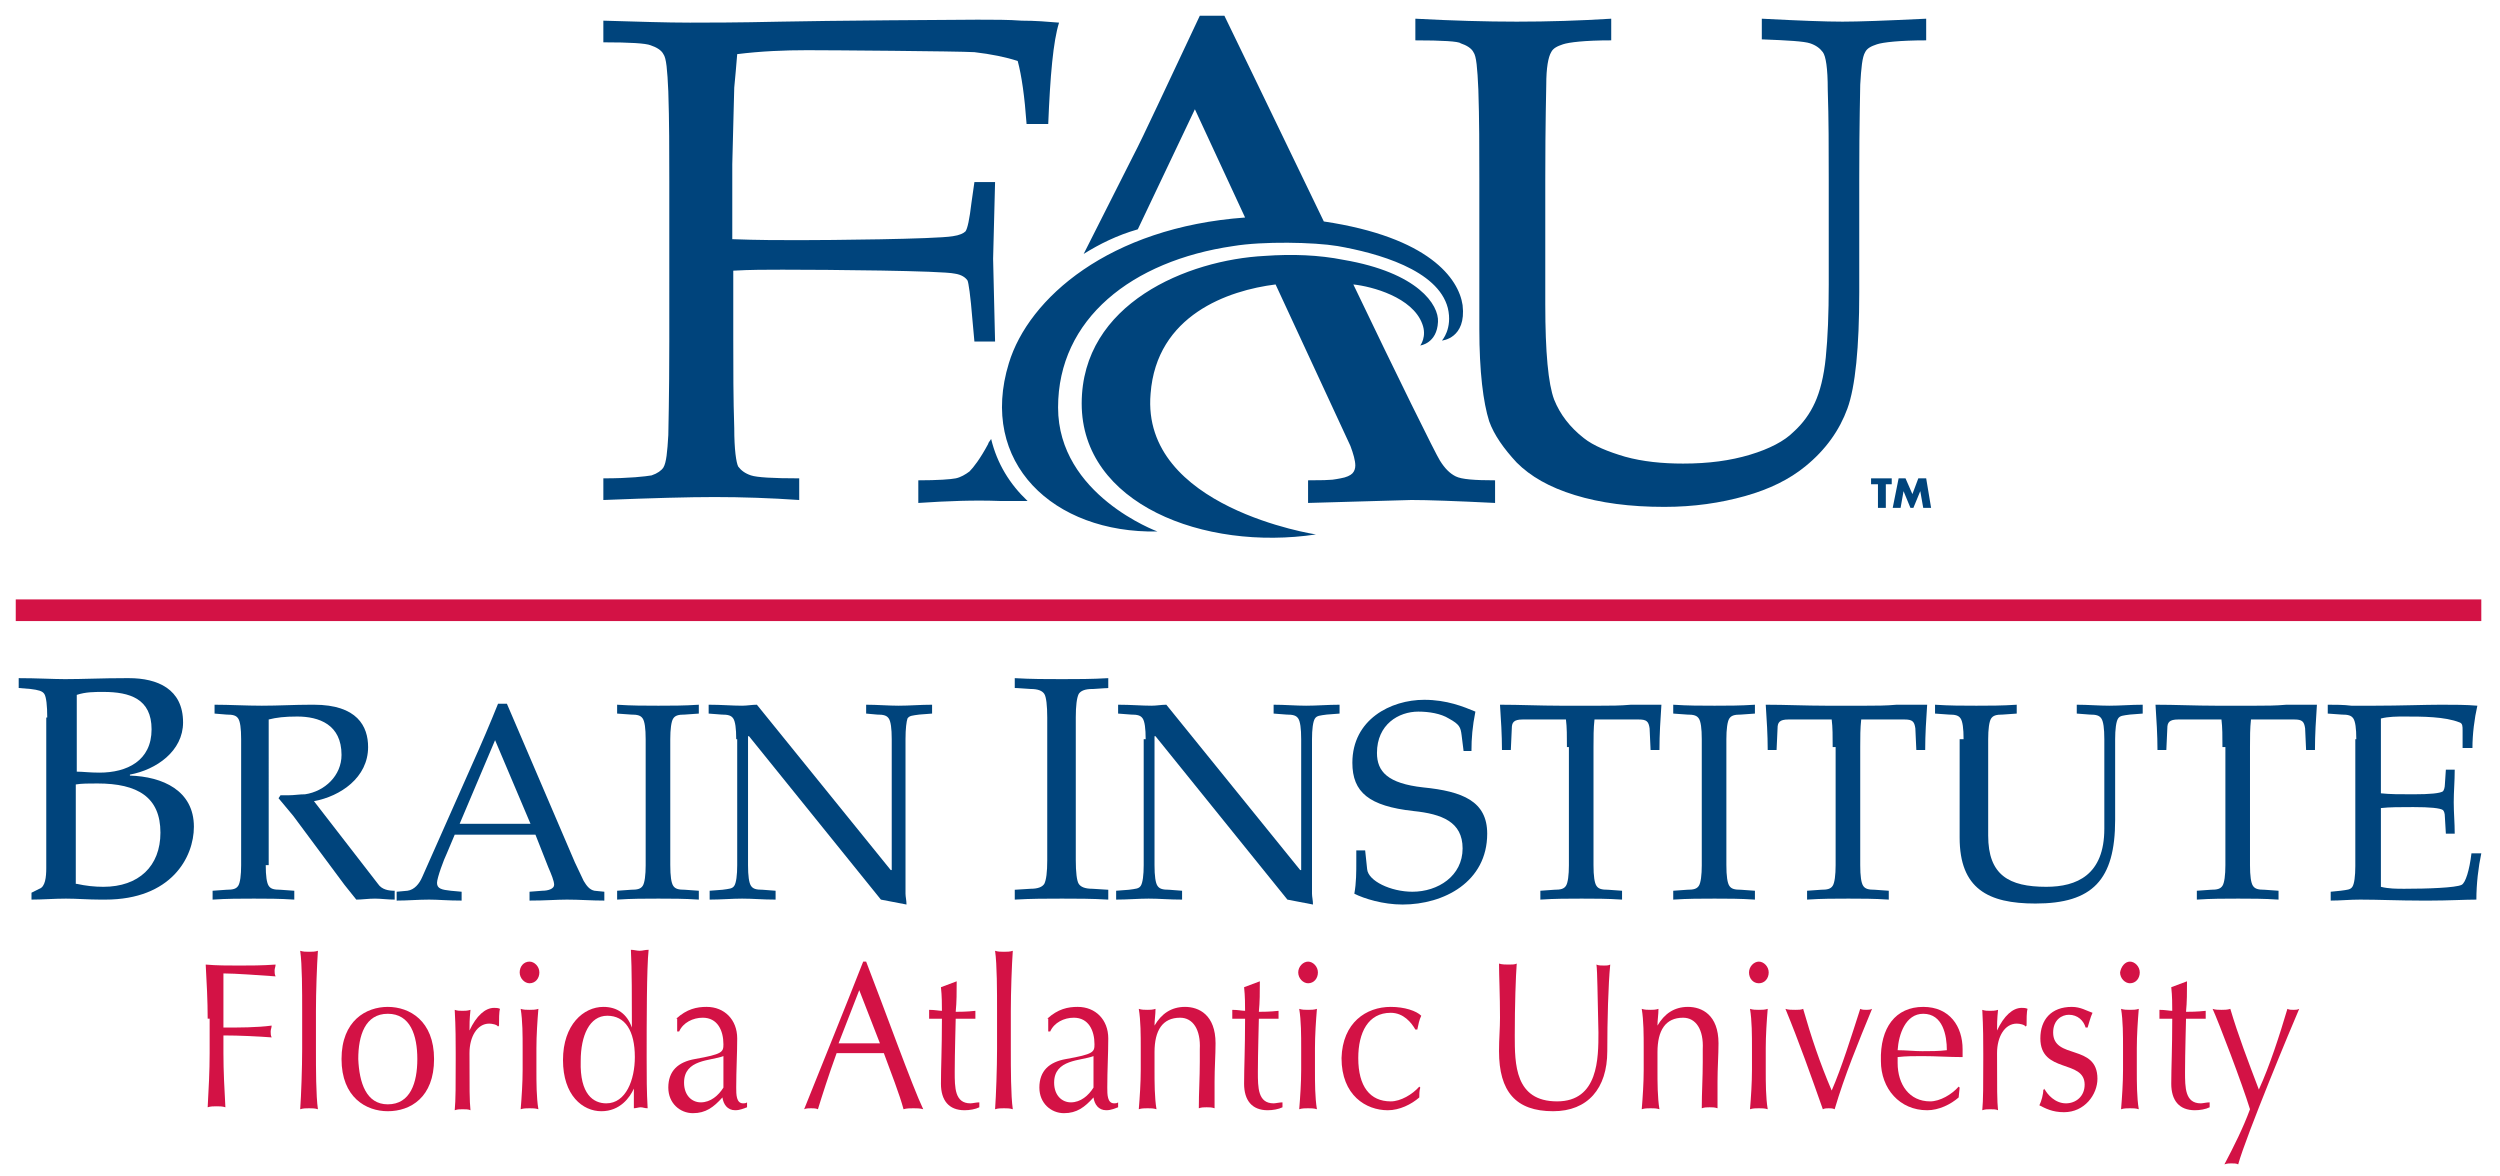
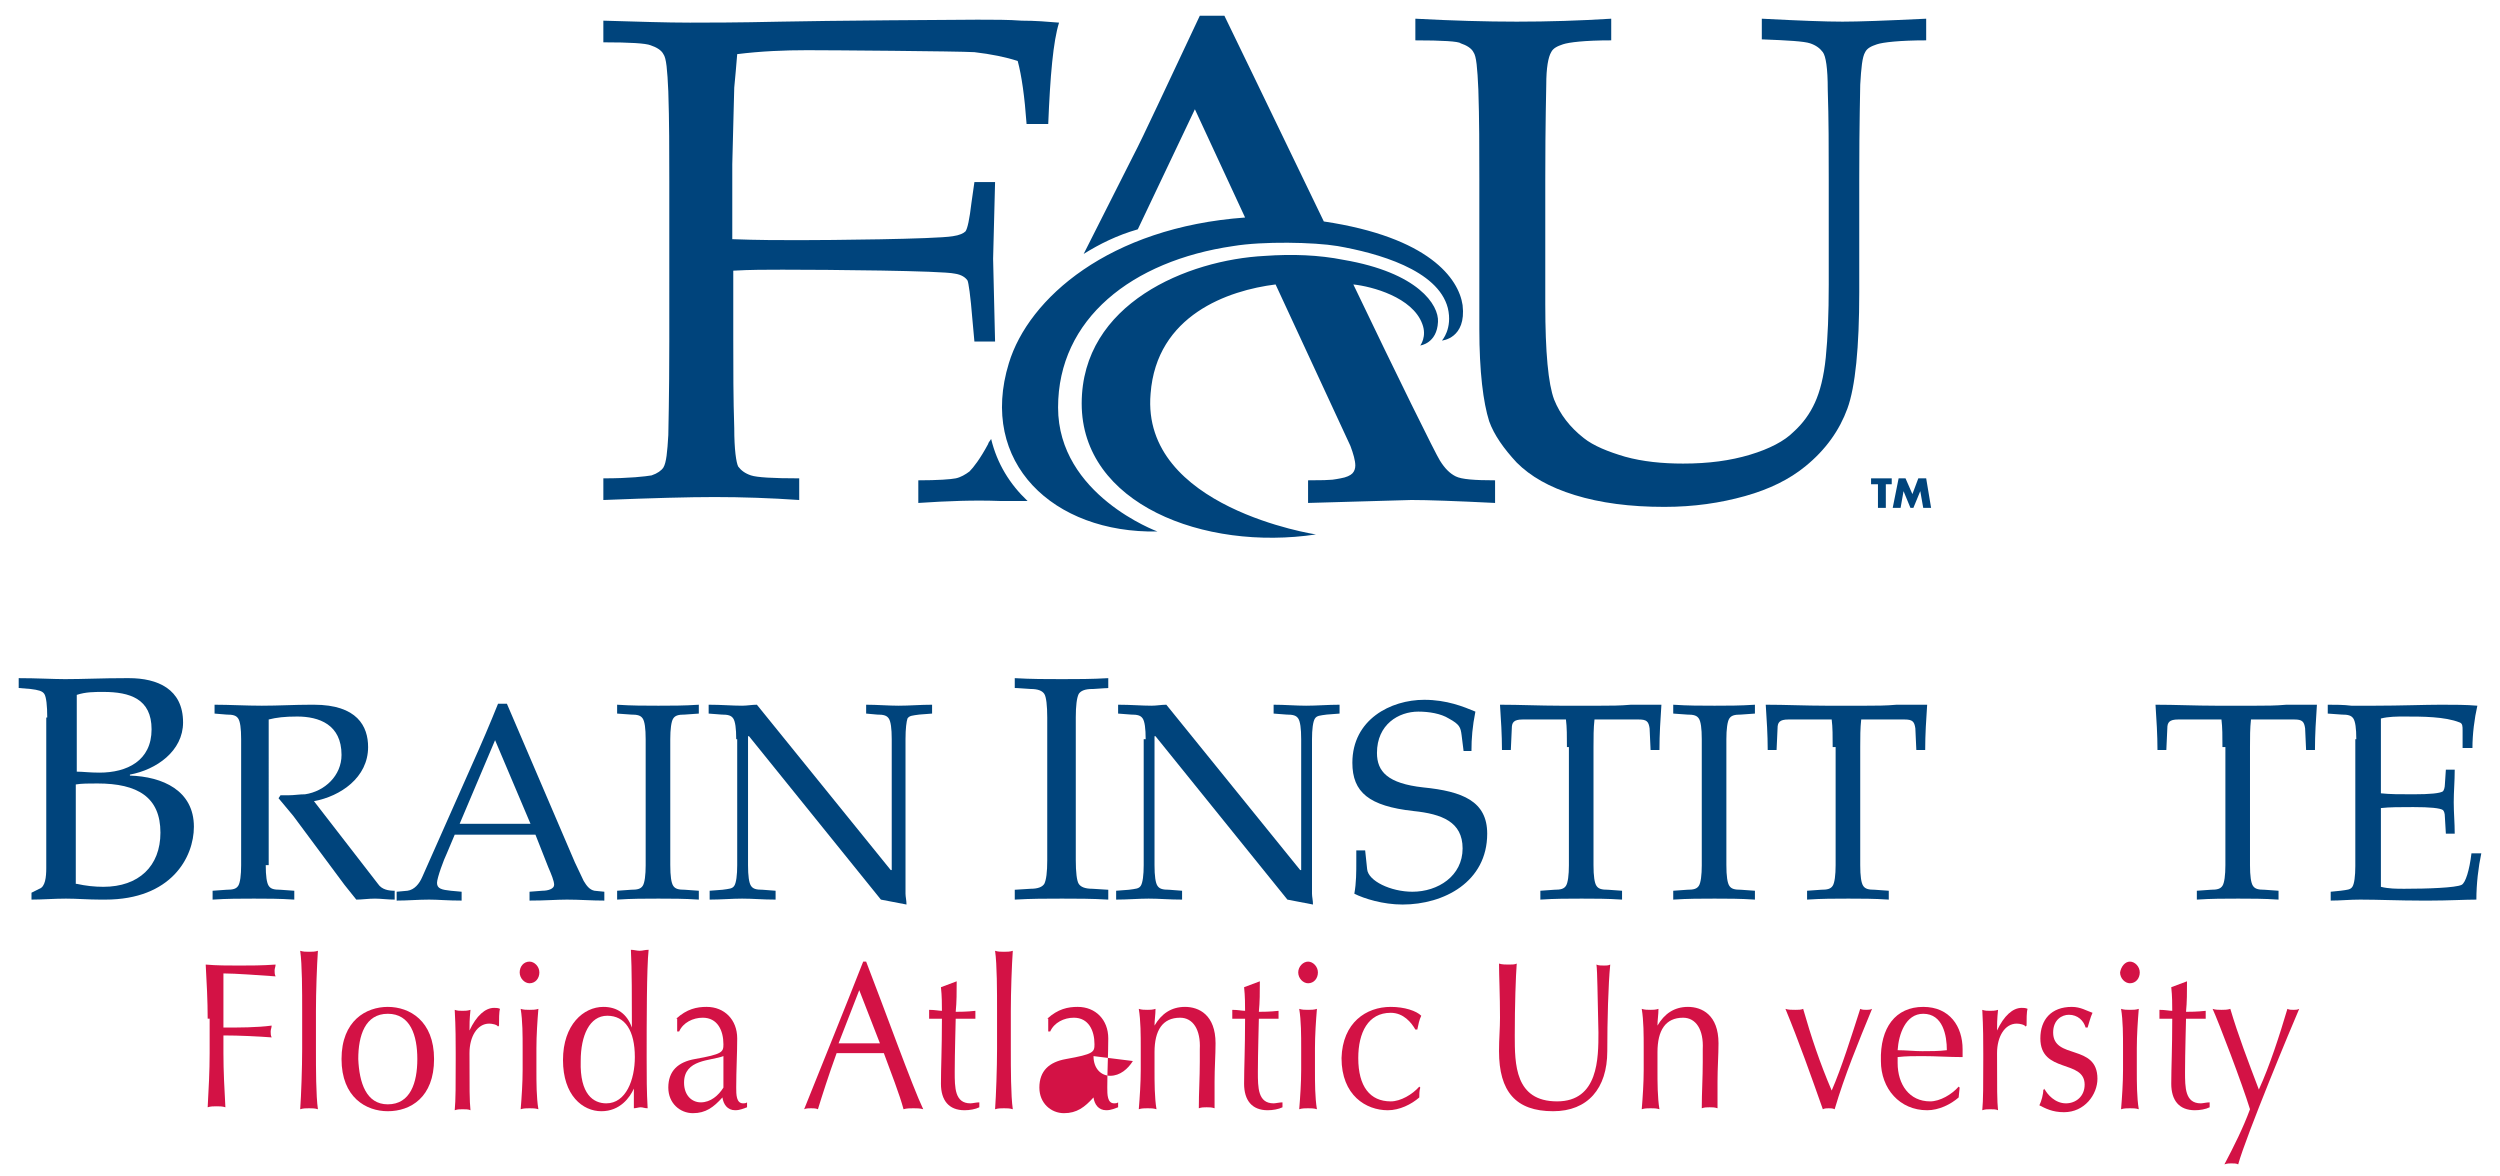
<svg xmlns="http://www.w3.org/2000/svg" version="1.1" x="0px" y="0px" width="254px" height="119.5px" viewBox="0 0 254 119.5" style="enable-background:new 0 0 254 119.5;" xml:space="preserve">
  <style type="text/css">
	.st0{fill-rule:evenodd;clip-rule:evenodd;fill:#00447C;}
	.st1{fill:#00447C;}
	.st2{fill-rule:evenodd;clip-rule:evenodd;fill:#D31245;}
	.st3{fill:#D31245;}
</style>
  <g>
    <path class="st0" d="M61.3,4.3V2.1c3.5,0.1,6.4,0.2,8.8,0.2c1.7,0,4.8,0,9.2-0.1C83.7,2.1,97.7,2,99.3,2c1.7,0,3.2,0,4.5,0.1   c1.4,0,2.6,0.1,3.8,0.2c-0.6,1.9-0.9,5.4-1.1,10.3h-2.2c-0.2-2.8-0.5-4.9-0.9-6.4c-1.2-0.4-2.7-0.7-4.4-0.9   C97.3,5.2,84.3,5.1,82,5.1c-2.3,0-4.7,0.1-7.1,0.4c-0.1,1.2-0.2,2.4-0.3,3.4c0,0.6-0.1,3.2-0.2,7.8v7.6c2.6,0.1,4.8,0.1,6.8,0.1   c2.9,0,13.8-0.1,15.6-0.4c0.7-0.1,1.1-0.3,1.3-0.5c0.2-0.3,0.4-1.2,0.6-2.9l0.3-2.1h2.1l-0.2,7.8l0.2,8.4h-2.1l-0.2-2.2   c-0.2-2.5-0.4-3.8-0.5-4c-0.2-0.3-0.6-0.6-1.3-0.7c-1.3-0.3-12.9-0.4-17.5-0.4c-1.6,0-3.3,0-5,0.1v6.9c0,3.1,0,6.1,0.1,9.1   c0,2.2,0.2,3.5,0.4,3.9c0.3,0.4,0.7,0.7,1.3,0.9c0.6,0.2,2.2,0.3,4.9,0.3v2.2c-2.9-0.2-5.8-0.3-8.6-0.3c-2.6,0-6.3,0.1-11.3,0.3   v-2.2c2.7,0,4.3-0.2,4.9-0.3c0.6-0.2,1-0.5,1.2-0.8c0.3-0.5,0.4-1.6,0.5-3.3c0-0.5,0.1-3.7,0.1-9.7V18.4c0-3.1,0-6.1-0.1-9.1   c-0.1-2.2-0.2-3.4-0.5-3.8c-0.2-0.4-0.7-0.7-1.3-0.9C65.6,4.4,64,4.3,61.3,4.3z" />
    <path class="st0" d="M143.8,4.1V1.9c3.7,0.2,7.2,0.3,10.3,0.3c3.2,0,6.4-0.1,9.6-0.3v2.2c-2.7,0-4.3,0.2-4.9,0.4   c-0.6,0.2-1,0.4-1.2,0.8c-0.3,0.5-0.5,1.6-0.5,3.3c0,0.5-0.1,3.7-0.1,9.7v12.6c0,4.9,0.3,8.1,0.9,9.7c0.6,1.5,1.6,2.8,3,3.9   c1,0.8,2.5,1.4,4.2,1.9c1.8,0.5,3.8,0.7,5.9,0.7c2.6,0,4.8-0.3,6.8-0.9c2-0.6,3.5-1.4,4.4-2.3c1-0.9,1.7-1.9,2.2-3   c0.5-1.1,0.9-2.6,1.1-4.6c0.2-2,0.3-4.4,0.3-7.4V18.2c0-3.1,0-6.1-0.1-9.1c0-2.2-0.2-3.4-0.5-3.8c-0.3-0.4-0.7-0.7-1.3-0.9   c-0.6-0.2-2.2-0.3-4.9-0.4V1.9c3.8,0.2,6.5,0.3,8.2,0.3c1.6,0,4.4-0.1,8.5-0.3v2.2c-2.7,0-4.4,0.2-5,0.4c-0.6,0.2-1,0.4-1.2,0.8   c-0.3,0.5-0.4,1.6-0.5,3.3c0,0.5-0.1,3.7-0.1,9.7v11.4c0,5.6-0.4,9.6-1.2,11.8c-0.8,2.2-2.2,4.2-4.3,5.9c-1.6,1.3-3.6,2.3-6.1,3   c-2.5,0.7-5.2,1.1-8.2,1.1c-3.5,0-6.5-0.4-9.1-1.2c-2.6-0.8-4.5-1.9-5.9-3.3c-1.3-1.4-2.3-2.8-2.8-4.2c-0.6-1.9-1-5-1-9.4V18.2   c0-3.1,0-6.1-0.1-9.1c-0.1-2.2-0.2-3.4-0.5-3.8c-0.2-0.4-0.7-0.7-1.3-0.9C148.2,4.2,146.5,4.1,143.8,4.1z" />
    <path class="st1" d="M110.1,25.8l5-9.9c1.1-2.1,3.3-6.9,6.8-14.3h2.5c0,0,4.9,10.1,10.1,20.9c10.7,1.6,13.7,5.8,14.1,8.5   c0.4,3.4-2.1,3.6-2.1,3.6s1.1-1.2,0.6-3.3c-1-3.9-7.2-5.6-11.2-6.3c-2.4-0.4-7.6-0.5-10.6,0c-10.3,1.5-17.8,7.4-17.8,16.4   c0,8.9,10.1,12.6,10.1,12.6c-10.6,0.2-18.2-7-15.1-17.1c2-6.6,10.2-13.8,24-14.8l-5.1-11l-5.8,12.2   C113.5,23.9,111.7,24.8,110.1,25.8z M93.3,51.1v-2.3c2,0,3.3-0.1,3.8-0.2c0.5-0.1,1-0.4,1.4-0.7c0.4-0.4,1.1-1.3,1.9-2.8   c0-0.1,0.1-0.2,0.3-0.5c0.6,2.5,1.9,4.6,3.7,6.3c-1.1,0-2.1,0-2.8,0C99,50.8,96.3,50.9,93.3,51.1z M133.7,54.3   c-11.4,1.7-23.8-3.1-23.8-13.3c0-10.2,10.8-14.6,18.6-15c2.8-0.2,5.5-0.1,8,0.4c7.6,1.3,9.7,4.6,9.6,6.3c-0.1,2.2-1.8,2.4-1.8,2.4   s0.7-0.9,0.2-2.2c-1-2.7-5.1-3.8-7-4c4.4,9.2,8.4,17.3,8.8,17.9c0.5,0.8,1,1.3,1.6,1.6c0.6,0.3,1.9,0.4,4,0.4v2.3   c-4-0.2-6.9-0.3-8.5-0.3l-10.5,0.3v-2.3c2.9,0,2.6-0.1,3.3-0.2c0.6-0.1,1-0.3,1.2-0.5c0.2-0.2,0.3-0.5,0.3-0.8c0-0.5-0.2-1.2-0.5-2   l-7.6-16.4c-4.8,0.6-12.1,3.1-12.7,11.1C115.9,51.6,133.7,54.3,133.7,54.3z" />
  </g>
  <g>
    <polygon class="st0" points="191.6,49.2 191.6,51.6 190.8,51.6 190.8,49.2 190.1,49.2 190.1,48.6 192.2,48.6 192.2,49.2  " />
    <polygon class="st0" points="192.3,51.6 192.9,48.6 193.6,48.6 194.3,50.2 194.9,48.6 195.7,48.6 196.2,51.6 195.4,51.6    195.1,49.9 194.4,51.6 194.1,51.6 193.4,49.9 193.1,51.6  " />
  </g>
  <g>
    <path class="st1" d="M4.8,72.9c0-1.2-0.1-2.1-0.3-2.4c-0.2-0.3-0.6-0.4-1.4-0.5l-1.2-0.1v-1c1.8,0,3.6,0.1,4.7,0.1   c1.9,0,3.7-0.1,6.2-0.1h0.3c2.9,0,5.5,1.1,5.5,4.5c0,2.9-2.7,4.8-5.4,5.3v0.1c3.3,0.1,6.5,1.5,6.5,5.2c0,3.1-2.3,7.4-9,7.4h-0.5   c-1.2,0-2.4-0.1-3.5-0.1c-1.2,0-2.4,0.1-3.5,0.1v-0.7L4,90.3c0.6-0.2,0.7-1.2,0.7-2.1V72.9z M7.8,78.4c0.6,0,1.3,0.1,2.3,0.1   c2.8,0,5.3-1.2,5.3-4.4c0-3.1-2.2-3.8-4.9-3.8c-0.9,0-1.8,0-2.7,0.3V78.4z M7.8,89.8c0.9,0.2,1.8,0.3,2.7,0.3   c3.6,0,5.8-2.1,5.8-5.5c0-3.6-2.3-5-6.4-5c-0.9,0-1.6,0-2.2,0.1V89.8z" />
    <path class="st1" d="M27,87.9c0,1.1,0.1,1.8,0.3,2.1c0.2,0.3,0.5,0.4,1.2,0.4l1.4,0.1v0.9c-1.5-0.1-2.8-0.1-4.1-0.1   c-1.4,0-2.7,0-4.2,0.1v-0.9l1.4-0.1c0.7,0,1-0.1,1.2-0.4c0.2-0.3,0.3-1.1,0.3-2.1V75.1c0-1.1-0.1-1.8-0.3-2.1   c-0.2-0.3-0.5-0.4-1.2-0.4l-1.2-0.1v-0.9c1.5,0,3.2,0.1,4.8,0.1c1.7,0,3.3-0.1,5-0.1h0.3c4.4,0,5.5,2.2,5.5,4.3   c0,3.1-2.8,5-5.5,5.5l6.5,8.4c0.4,0.6,1.1,0.7,1.7,0.7v0.9c-0.7,0-1.4-0.1-2-0.1c-0.7,0-1.3,0.1-1.9,0.1c-0.4-0.5-0.8-1-1.2-1.5   l-5.2-7c-0.5-0.6-1-1.2-1.5-1.8l0.2-0.3c0.3,0,0.5,0,0.8,0c0.6,0,1.1-0.1,1.7-0.1c2-0.3,3.7-1.9,3.7-4c0-3.1-2.3-3.9-4.5-3.9   c-1.3,0-2.1,0.1-2.9,0.3V87.9z" />
    <path class="st1" d="M58.4,87.6c0.3,0.6,0.6,1.3,0.9,1.9c0.3,0.5,0.6,0.9,1.1,1l1,0.1v0.9c-1.3,0-2.5-0.1-3.8-0.1   c-1,0-2.2,0.1-3.8,0.1v-0.9l1.3-0.1c0.6,0,1.2-0.2,1.2-0.6c0-0.4-0.3-1.1-0.6-1.8l-1.3-3.3h-8.2l-0.8,1.9c-0.3,0.6-1,2.5-1,3   c0,0.6,0.5,0.7,1.4,0.8l1.1,0.1v0.9c-1.4,0-2.4-0.1-3.3-0.1c-1.1,0-2.2,0.1-3.3,0.1v-0.9l1.1-0.1c0.7-0.1,1.2-0.7,1.5-1.4l5.1-11.5   c0.9-2,1.8-4.1,2.6-6.1h0.9L58.4,87.6z M53.9,83.7l-3.6-8.5l-3.6,8.5H53.9z" />
    <path class="st1" d="M68.1,87.9c0,1.1,0.1,1.8,0.3,2.1c0.2,0.3,0.5,0.4,1.2,0.4l1.4,0.1v0.9c-1.5-0.1-2.8-0.1-4.1-0.1   c-1.4,0-2.7,0-4.2,0.1v-0.9l1.4-0.1c0.7,0,1-0.1,1.2-0.4c0.2-0.3,0.3-1.1,0.3-2.1V75.1c0-1.1-0.1-1.8-0.3-2.1   c-0.2-0.3-0.5-0.4-1.2-0.4l-1.4-0.1v-0.9c1.5,0.1,2.8,0.1,4.2,0.1c1.3,0,2.6,0,4.1-0.1v0.9l-1.4,0.1c-0.7,0-1,0.1-1.2,0.4   c-0.2,0.3-0.3,1.1-0.3,2.1V87.9z" />
    <path class="st1" d="M74.8,75.1c0-1.1-0.1-1.8-0.3-2.1c-0.2-0.3-0.5-0.4-1.2-0.4l-1.3-0.1v-0.9c1.3,0,2.4,0.1,3.4,0.1   c0.5,0,1-0.1,1.5-0.1l13.6,16.8h0.1V75.1c0-1.1-0.1-1.8-0.3-2.1c-0.2-0.3-0.5-0.4-1.2-0.4L88,72.5v-0.9c1.1,0,2.3,0.1,3.3,0.1   c1.1,0,2.2-0.1,3.4-0.1v0.9l-1.3,0.1c-0.7,0.1-1,0.1-1.2,0.4C92.1,73.3,92,74,92,75.1v15.7c0,0.3,0.1,0.7,0.1,1.1l-2.6-0.5   L76.1,74.8h-0.1v13.1c0,1.1,0.1,1.8,0.3,2.1c0.2,0.3,0.5,0.4,1.2,0.4l1.3,0.1v0.9c-1.3,0-2.3-0.1-3.4-0.1c-1,0-2.2,0.1-3.3,0.1   v-0.9l1.3-0.1c0.7-0.1,1-0.1,1.2-0.4c0.2-0.3,0.3-1.1,0.3-2.1V75.1z" />
    <path class="st1" d="M109.3,87.4c0,1.2,0.1,2.1,0.3,2.4c0.2,0.3,0.6,0.5,1.4,0.5l1.6,0.1v1c-1.7-0.1-3.2-0.1-4.7-0.1   c-1.6,0-3.1,0-4.8,0.1v-1l1.6-0.1c0.8,0,1.2-0.2,1.4-0.5c0.2-0.4,0.3-1.2,0.3-2.4V72.9c0-1.2-0.1-2.1-0.3-2.4   c-0.2-0.3-0.6-0.5-1.4-0.5l-1.6-0.1v-1c1.7,0.1,3.2,0.1,4.8,0.1c1.5,0,3,0,4.7-0.1v1L111,70c-0.8,0-1.2,0.2-1.4,0.5   c-0.2,0.4-0.3,1.2-0.3,2.4V87.4z" />
    <path class="st1" d="M116.4,75.1c0-1.1-0.1-1.8-0.3-2.1c-0.2-0.3-0.5-0.4-1.2-0.4l-1.3-0.1v-0.9c1.3,0,2.4,0.1,3.4,0.1   c0.5,0,1-0.1,1.5-0.1l13.6,16.8h0.1V75.1c0-1.1-0.1-1.8-0.3-2.1c-0.2-0.3-0.5-0.4-1.2-0.4l-1.3-0.1v-0.9c1.1,0,2.3,0.1,3.3,0.1   c1.1,0,2.2-0.1,3.4-0.1v0.9l-1.3,0.1c-0.7,0.1-1,0.1-1.2,0.4c-0.2,0.3-0.3,1.1-0.3,2.1v15.7c0,0.3,0.1,0.7,0.1,1.1l-2.6-0.5   l-13.4-16.6h-0.1v13.1c0,1.1,0.1,1.8,0.3,2.1c0.2,0.3,0.5,0.4,1.2,0.4l1.3,0.1v0.9c-1.3,0-2.3-0.1-3.4-0.1c-1,0-2.2,0.1-3.3,0.1   v-0.9l1.3-0.1c0.7-0.1,1-0.1,1.2-0.4c0.2-0.3,0.3-1.1,0.3-2.1V75.1z" />
    <path class="st1" d="M148.7,76.3l-0.2-1.6c-0.1-0.8-0.2-1.1-1.3-1.7c-0.8-0.5-2-0.7-3.1-0.7c-2,0-4.2,1.3-4.2,4.2   c0,1.9,1.1,3.1,4.7,3.5c4,0.4,6.5,1.4,6.5,4.7c0,4.9-4.4,7.2-8.6,7.2c-2,0-3.9-0.6-4.9-1.1c0.2-1.1,0.2-2.2,0.2-3.3v-1.1h0.9   l0.2,1.9c0.1,1.2,2.4,2.3,4.6,2.3c2.6,0,5.1-1.6,5.1-4.4c0-2.7-2.1-3.5-5-3.8c-4.5-0.5-6.2-1.9-6.2-4.9c0-4.4,3.9-6.4,7.3-6.4   c2.3,0,4,0.7,5.2,1.2c-0.3,1.5-0.4,2.7-0.4,4H148.7z" />
    <path class="st1" d="M159.2,75.9c0-1.1,0-2-0.1-2.8h-4.4c-0.9,0-1.1,0.3-1.1,0.9l-0.1,2.2h-0.9c0-1.5-0.1-3.1-0.2-4.6   c2,0,4.1,0.1,6.1,0.1h4.1c1,0,2,0,3.1-0.1c1,0,2.1,0,3.1,0c-0.1,1.5-0.2,3-0.2,4.6h-0.9l-0.1-2.2c-0.1-0.7-0.3-0.9-1.1-0.9H162   c-0.1,0.9-0.1,1.8-0.1,2.8v12c0,1.1,0.1,1.8,0.3,2.1c0.2,0.3,0.5,0.4,1.2,0.4l1.4,0.1v0.9c-1.5-0.1-2.8-0.1-4.1-0.1   c-1.4,0-2.7,0-4.2,0.1v-0.9l1.4-0.1c0.7,0,1-0.1,1.2-0.4c0.2-0.3,0.3-1.1,0.3-2.1V75.9z" />
    <path class="st1" d="M175.4,87.9c0,1.1,0.1,1.8,0.3,2.1c0.2,0.3,0.5,0.4,1.2,0.4l1.4,0.1v0.9c-1.5-0.1-2.8-0.1-4.1-0.1   c-1.4,0-2.7,0-4.2,0.1v-0.9l1.4-0.1c0.7,0,1-0.1,1.2-0.4c0.2-0.3,0.3-1.1,0.3-2.1V75.1c0-1.1-0.1-1.8-0.3-2.1   c-0.2-0.3-0.5-0.4-1.2-0.4l-1.4-0.1v-0.9c1.5,0.1,2.8,0.1,4.2,0.1c1.3,0,2.6,0,4.1-0.1v0.9l-1.4,0.1c-0.7,0-1,0.1-1.2,0.4   c-0.2,0.3-0.3,1.1-0.3,2.1V87.9z" />
    <path class="st1" d="M186.2,75.9c0-1.1,0-2-0.1-2.8h-4.4c-0.9,0-1.1,0.3-1.1,0.9l-0.1,2.2h-0.9c0-1.5-0.1-3.1-0.2-4.6   c2,0,4.1,0.1,6.1,0.1h4.1c1,0,2,0,3.1-0.1c1,0,2.1,0,3.1,0c-0.1,1.5-0.2,3-0.2,4.6h-0.9l-0.1-2.2c-0.1-0.7-0.3-0.9-1.1-0.9h-4.4   c-0.1,0.9-0.1,1.8-0.1,2.8v12c0,1.1,0.1,1.8,0.3,2.1c0.2,0.3,0.5,0.4,1.2,0.4l1.4,0.1v0.9c-1.5-0.1-2.8-0.1-4.1-0.1   c-1.4,0-2.7,0-4.2,0.1v-0.9l1.4-0.1c0.7,0,1-0.1,1.2-0.4c0.2-0.3,0.3-1.1,0.3-2.1V75.9z" />
-     <path class="st1" d="M199.5,75.1c0-1.1-0.1-1.8-0.3-2.1c-0.2-0.3-0.5-0.4-1.2-0.4l-1.4-0.1v-0.9c1.5,0.1,2.8,0.1,4.2,0.1   c1.3,0,2.6,0,4.1-0.1v0.9l-1.4,0.1c-0.7,0-1,0.1-1.2,0.4c-0.2,0.3-0.3,1.1-0.3,2.1v9.8c0,4,2.1,5.2,5.9,5.2c3.1,0,5.9-1.2,5.9-5.9   v-9.1c0-1.1-0.1-1.8-0.3-2.1c-0.2-0.3-0.5-0.4-1.2-0.4l-1.3-0.1v-0.9c1.1,0,2.3,0.1,3.3,0.1c1.1,0,2.2-0.1,3.4-0.1v0.9l-1.3,0.1   c-0.7,0.1-1,0.1-1.2,0.4c-0.2,0.3-0.3,1.1-0.3,2.1v8.2c0,6.1-2.3,8.5-8.1,8.5c-4.8,0-7.7-1.5-7.7-6.7V75.1z" />
    <path class="st1" d="M225.8,75.9c0-1.1,0-2-0.1-2.8h-4.4c-0.9,0-1.1,0.3-1.1,0.9l-0.1,2.2h-0.9c0-1.5-0.1-3.1-0.2-4.6   c2,0,4.1,0.1,6.1,0.1h4.1c1,0,2,0,3.1-0.1c1,0,2.1,0,3.1,0c-0.1,1.5-0.2,3-0.2,4.6h-0.9l-0.1-2.2c-0.1-0.7-0.3-0.9-1.1-0.9h-4.4   c-0.1,0.9-0.1,1.8-0.1,2.8v12c0,1.1,0.1,1.8,0.3,2.1c0.2,0.3,0.5,0.4,1.2,0.4l1.4,0.1v0.9c-1.5-0.1-2.8-0.1-4.1-0.1   c-1.4,0-2.7,0-4.2,0.1v-0.9l1.4-0.1c0.7,0,1-0.1,1.2-0.4c0.2-0.3,0.3-1.1,0.3-2.1V75.9z" />
    <path class="st1" d="M239.4,75.1c0-1.1-0.1-1.8-0.3-2.1c-0.2-0.3-0.5-0.4-1.2-0.4l-1.4-0.1v-0.9c0.8,0,1.6,0,2.4,0.1   c0.8,0,1.6,0,2.4,0c2.5,0,5.1-0.1,6.7-0.1c1.3,0,2.6,0,3.7,0.1c-0.3,1.3-0.5,2.9-0.5,4.3h-1v-1.8c0-0.4,0-0.7-0.3-0.8   c-1.5-0.6-3.8-0.6-5.6-0.6c-0.8,0-1.6,0-2.4,0.2v7.6c0.9,0.1,1.9,0.1,3.3,0.1c1.7,0,2.7-0.1,3-0.3c0.1-0.1,0.2-0.4,0.2-0.7l0.1-1.5   h0.9c0,1.2-0.1,2.2-0.1,3.3c0,1.1,0.1,2.1,0.1,3.2h-0.9l-0.1-1.7c0-0.4-0.1-0.6-0.2-0.7c-0.3-0.2-1.3-0.3-3-0.3   c-1.4,0-2.4,0-3.3,0.1v8c0.8,0.2,1.6,0.2,2.4,0.2c2.3,0,5.2-0.1,5.8-0.4c0.4-0.2,0.8-1.5,1-3.2h1c-0.3,1.4-0.5,3.1-0.5,4.7   c-1.1,0-2.9,0.1-4.7,0.1h-0.9c-2.2,0-4.4-0.1-6.2-0.1c-1.1,0-2,0.1-3,0.1v-0.9l1-0.1c0.7-0.1,1-0.1,1.2-0.4   c0.2-0.3,0.3-1.1,0.3-2.1V75.1z" />
  </g>
-   <polygon class="st2" points="1.6,60.9 252.1,60.9 252.1,63.1 1.6,63.1 " />
  <g>
    <g>
      <path class="st3" d="M21.1,103.5c0-1.8-0.1-3.7-0.2-5.5c1.1,0.1,2.3,0.1,3.4,0.1c1.1,0,2.3,0,3.7-0.1c0,0.2-0.1,0.4-0.1,0.6    c0,0.2,0,0.4,0.1,0.6c-1.4-0.1-4.1-0.3-5.3-0.3c0,1,0,1.9,0,2.8c0,1,0,1.8,0,2.7c1.6,0,3.4,0,4.9-0.2c0,0.2-0.1,0.4-0.1,0.6    c0,0.2,0,0.4,0.1,0.6c-1.3-0.1-3.3-0.2-4.9-0.2v1.8c0,1.8,0.1,3.7,0.2,5.5c-0.3-0.1-0.6-0.1-0.9-0.1c-0.3,0-0.6,0-0.9,0.1    c0.1-1.8,0.2-3.7,0.2-5.5V103.5z" />
      <path class="st3" d="M30.7,102.7c0-2,0-4.7-0.2-6.1c0.3,0.1,0.6,0.1,0.9,0.1c0.3,0,0.6,0,0.9-0.1c-0.1,1.4-0.2,4.2-0.2,6.1v3.9    c0,2,0,4.7,0.2,6.1c-0.3-0.1-0.6-0.1-0.9-0.1c-0.3,0-0.6,0-0.9,0.1c0.1-1.4,0.2-4.2,0.2-6.1V102.7z" />
      <path class="st3" d="M39.4,102.3c2.2,0,4.7,1.4,4.7,5.3s-2.4,5.3-4.7,5.3c-2.2,0-4.7-1.4-4.7-5.3S37.2,102.3,39.4,102.3z     M39.4,112.2c2.3,0,3-2.2,3-4.6c0-2.4-0.7-4.6-3-4.6c-2.3,0-3,2.2-3,4.6C36.5,110,37.2,112.2,39.4,112.2z" />
      <path class="st3" d="M50.6,104.3c-0.1-0.2-0.6-0.3-0.9-0.3c-1.2,0-2,1.3-2,3c0,3.7,0,4.8,0.1,5.8c-0.2-0.1-0.5-0.1-0.8-0.1    c-0.3,0-0.5,0-0.8,0.1c0.1-1,0.1-2.7,0.1-5.1v-0.7c0-1.1,0-2.6-0.1-4.4c0.3,0.1,0.5,0.1,0.8,0.1c0.2,0,0.5,0,0.8-0.1    c-0.1,1-0.1,1.5-0.1,2.1l0,0c0.7-1.5,1.6-2.3,2.5-2.3c0.2,0,0.4,0,0.6,0.1c-0.1,0.3-0.1,1.1-0.1,1.7L50.6,104.3z" />
      <path class="st3" d="M53.8,97.7c0.5,0,1,0.5,1,1.1c0,0.6-0.4,1.1-1,1.1c-0.5,0-1-0.5-1-1.1C52.8,98.2,53.2,97.7,53.8,97.7z     M53.1,106.5c0-1.3,0-2.8-0.2-4c0.3,0.1,0.6,0.1,0.9,0.1c0.3,0,0.6,0,0.9-0.1c-0.1,1.2-0.2,2.7-0.2,4v2.2c0,1.3,0,2.8,0.2,4    c-0.3-0.1-0.6-0.1-0.9-0.1c-0.3,0-0.6,0-0.9,0.1c0.1-1.2,0.2-2.7,0.2-4V106.5z" />
      <path class="st3" d="M64.4,110.6L64.4,110.6c-0.4,0.9-1.4,2.3-3.3,2.3c-1.9,0-3.9-1.6-3.9-5.2c0-3.6,2.1-5.4,4.1-5.4    c1.4,0,2.4,0.7,2.9,2.1h0c0-2.7,0-6-0.1-7.9c0.3,0,0.6,0.1,0.9,0.1c0.3,0,0.5-0.1,0.9-0.1c-0.2,1.8-0.2,7.4-0.2,11    c0,1.9,0,3.4,0.1,5.1c-0.3,0-0.5-0.1-0.7-0.1c-0.2,0-0.5,0.1-0.7,0.1L64.4,110.6z M61.6,112.1c2,0,2.9-2.4,2.9-4.7    c0-2.7-1-4.2-2.8-4.2c-1.8,0-2.7,2-2.7,4.6C58.9,111.2,60.3,112.1,61.6,112.1z" />
      <path class="st3" d="M68.7,103.5c1.1-1,2.1-1.2,3.1-1.2c1.8,0,3.1,1.3,3.1,3.2c0,1.6-0.1,3.2-0.1,5c0,0.7,0,1.6,0.7,1.6    c0.1,0,0.3,0,0.4-0.1v0.5c-0.3,0.1-0.7,0.3-1.2,0.3c-0.8,0-1.2-0.6-1.3-1.3c-0.9,1-1.7,1.6-3,1.6c-1.3,0-2.5-1-2.5-2.6    c0-1.7,1-2.6,2.7-2.9c2.8-0.5,2.9-0.7,2.9-1.5c0-1.4-0.6-2.7-2.1-2.7c-1,0-2,0.5-2.4,1.4h-0.2V103.5z M73.5,107.3    c-1.3,0.5-4,0.3-4,2.7c0,1.3,0.8,2,1.7,2c1,0,1.8-0.7,2.3-1.5L73.5,107.3z" />
      <path class="st3" d="M88,97.7c1.9,4.9,4.7,12.7,5.8,15c-0.3-0.1-0.7-0.1-1-0.1c-0.3,0-0.7,0-1,0.1c-0.4-1.5-1.3-3.8-2-5.7    c-0.8,0-1.7,0-2.5,0c-0.8,0-1.6,0-2.3,0c-0.8,2.2-1.5,4.4-1.9,5.7c-0.2-0.1-0.5-0.1-0.7-0.1c-0.2,0-0.5,0-0.7,0.1c2-5,4-9.9,6-15    H88z M87.3,100.6l-2.1,5.4c0.7,0,1.4,0,2.1,0c0.7,0,1.4,0,2.1,0L87.3,100.6z" />
      <path class="st3" d="M97.2,99.7L97.2,99.7c0,1.1,0,2.1-0.1,3.1c0.3,0,1.1,0,2-0.1c0,0.1,0,0.3,0,0.4c0,0.1,0,0.3,0,0.4    c-0.7,0-1.6,0-2,0c0,0.2-0.1,3.6-0.1,5.4c0,1.6,0,3.2,1.6,3.2c0.2,0,0.6-0.1,0.9-0.1v0.5c-0.4,0.2-1,0.3-1.5,0.3    c-1.6,0-2.4-1-2.4-2.7c0-1.6,0.1-3.5,0.1-6.6c-0.4,0-0.8,0-1.3,0c0-0.2,0-0.3,0-0.5c0-0.1,0-0.3,0-0.4c0.6,0,1,0.1,1.3,0.1    c0-0.6,0-1.5-0.1-2.4L97.2,99.7z" />
      <path class="st3" d="M101.3,102.7c0-2,0-4.7-0.2-6.1c0.3,0.1,0.6,0.1,0.9,0.1c0.3,0,0.6,0,0.9-0.1c-0.1,1.4-0.2,4.2-0.2,6.1v3.9    c0,2,0,4.7,0.2,6.1c-0.3-0.1-0.6-0.1-0.9-0.1c-0.3,0-0.6,0-0.9,0.1c0.1-1.4,0.2-4.2,0.2-6.1V102.7z" />
-       <path class="st3" d="M106.4,103.5c1.1-1,2.1-1.2,3.1-1.2c1.8,0,3.1,1.3,3.1,3.2c0,1.6-0.1,3.2-0.1,5c0,0.7,0,1.6,0.7,1.6    c0.1,0,0.3,0,0.4-0.1v0.5c-0.3,0.1-0.7,0.3-1.2,0.3c-0.8,0-1.2-0.6-1.3-1.3c-0.9,1-1.7,1.6-3,1.6c-1.3,0-2.5-1-2.5-2.6    c0-1.7,1-2.6,2.7-2.9c2.8-0.5,2.9-0.7,2.9-1.5c0-1.4-0.6-2.7-2.1-2.7c-1,0-2,0.5-2.4,1.4h-0.2V103.5z M111.1,107.3    c-1.3,0.5-4,0.3-4,2.7c0,1.3,0.8,2,1.7,2c1,0,1.8-0.7,2.3-1.5L111.1,107.3z" />
+       <path class="st3" d="M106.4,103.5c1.1-1,2.1-1.2,3.1-1.2c1.8,0,3.1,1.3,3.1,3.2c0,1.6-0.1,3.2-0.1,5c0,0.7,0,1.6,0.7,1.6    c0.1,0,0.3,0,0.4-0.1v0.5c-0.3,0.1-0.7,0.3-1.2,0.3c-0.8,0-1.2-0.6-1.3-1.3c-0.9,1-1.7,1.6-3,1.6c-1.3,0-2.5-1-2.5-2.6    c0-1.7,1-2.6,2.7-2.9c2.8-0.5,2.9-0.7,2.9-1.5c0-1.4-0.6-2.7-2.1-2.7c-1,0-2,0.5-2.4,1.4h-0.2V103.5z M111.1,107.3    c0,1.3,0.8,2,1.7,2c1,0,1.8-0.7,2.3-1.5L111.1,107.3z" />
      <path class="st3" d="M119.9,103.4c-1.8,0-2.6,1.3-2.6,3.5v1.8c0,1.3,0,2.8,0.2,4c-0.3-0.1-0.6-0.1-0.9-0.1c-0.3,0-0.6,0-0.9,0.1    c0.1-1.2,0.2-2.7,0.2-4v-2.2c0-1.3,0-2.8-0.2-4c0.3,0.1,0.6,0.1,0.9,0.1c0.2,0,0.5,0,0.8-0.1c0,0.6-0.1,1.1-0.1,1.7h0    c0.7-1.2,1.7-1.9,3.1-1.9c1.4,0,3.1,0.8,3.1,3.7c0,1.2-0.1,2.5-0.1,3.9c0,0.9,0,1.8,0,2.7c-0.3-0.1-0.5-0.1-0.8-0.1    c-0.3,0-0.5,0-0.8,0.1c0-1.6,0.1-3.1,0.1-4.7v-1.3C122,104.6,121.2,103.4,119.9,103.4z" />
      <path class="st3" d="M128,99.7L128,99.7c0,1.1,0,2.1-0.1,3.1c0.3,0,1.1,0,2-0.1c0,0.1,0,0.3,0,0.4c0,0.1,0,0.3,0,0.4    c-0.7,0-1.6,0-2,0c0,0.2-0.1,3.6-0.1,5.4c0,1.6,0,3.2,1.6,3.2c0.2,0,0.6-0.1,0.9-0.1v0.5c-0.4,0.2-1,0.3-1.5,0.3    c-1.6,0-2.4-1-2.4-2.7c0-1.6,0.1-3.5,0.1-6.6c-0.4,0-0.8,0-1.3,0c0-0.2,0-0.3,0-0.5c0-0.1,0-0.3,0-0.4c0.6,0,1,0.1,1.3,0.1    c0-0.6,0-1.5-0.1-2.4L128,99.7z" />
      <path class="st3" d="M132.9,97.7c0.5,0,1,0.5,1,1.1c0,0.6-0.4,1.1-1,1.1c-0.5,0-1-0.5-1-1.1C131.9,98.2,132.4,97.7,132.9,97.7z     M132.2,106.5c0-1.3,0-2.8-0.2-4c0.3,0.1,0.6,0.1,0.9,0.1c0.3,0,0.6,0,0.9-0.1c-0.1,1.2-0.2,2.7-0.2,4v2.2c0,1.3,0,2.8,0.2,4    c-0.3-0.1-0.6-0.1-0.9-0.1c-0.3,0-0.6,0-0.9,0.1c0.1-1.2,0.2-2.7,0.2-4V106.5z" />
      <path class="st3" d="M141.3,102.3c1.4,0,2.6,0.4,3.1,0.9c-0.2,0.4-0.3,0.9-0.4,1.4h-0.2c-0.4-0.7-1.2-1.7-2.5-1.7    c-2.3,0-3.3,2-3.3,4.6c0,2.9,1.2,4.4,3.3,4.4c1,0,2.2-0.7,2.9-1.5l0.1,0.1c-0.1,0.3-0.1,0.7-0.1,1c-0.8,0.7-2,1.3-3.2,1.3    c-2.2,0-4.7-1.5-4.7-5.3C136.4,103.9,138.8,102.3,141.3,102.3z" />
      <path class="st3" d="M162.2,98c0.2,0.1,0.5,0.1,0.8,0.1c0.2,0,0.4,0,0.6-0.1c-0.2,2-0.3,5.7-0.3,8.8c0,3.8-2,6.1-5.5,6.1    c-3.8,0-5.5-2-5.5-6.1c0-1.3,0.1-2.3,0.1-3.4c0-2.3-0.1-4.3-0.1-5.5c0.3,0.1,0.7,0.1,1,0.1c0.3,0,0.6,0,0.8-0.1    c-0.1,1.3-0.2,4.2-0.2,7.3c0,2.9,0,6.7,4.3,6.7c4.2,0,4.2-4.4,4.2-7C162.3,100.9,162.3,98.8,162.2,98z" />
      <path class="st3" d="M171,103.4c-1.8,0-2.6,1.3-2.6,3.5v1.8c0,1.3,0,2.8,0.2,4c-0.3-0.1-0.6-0.1-0.9-0.1c-0.3,0-0.6,0-0.9,0.1    c0.1-1.2,0.2-2.7,0.2-4v-2.2c0-1.3,0-2.8-0.2-4c0.3,0.1,0.6,0.1,0.9,0.1c0.2,0,0.5,0,0.8-0.1c0,0.6-0.1,1.1-0.1,1.7h0    c0.7-1.2,1.7-1.9,3.1-1.9c1.4,0,3.1,0.8,3.1,3.7c0,1.2-0.1,2.5-0.1,3.9c0,0.9,0,1.8,0,2.7c-0.3-0.1-0.5-0.1-0.8-0.1    c-0.3,0-0.5,0-0.8,0.1c0-1.6,0.1-3.1,0.1-4.7v-1.3C173.1,104.6,172.3,103.4,171,103.4z" />
-       <path class="st3" d="M178.7,97.7c0.5,0,1,0.5,1,1.1c0,0.6-0.4,1.1-1,1.1s-1-0.5-1-1.1C177.7,98.2,178.2,97.7,178.7,97.7z     M178,106.5c0-1.3,0-2.8-0.2-4c0.3,0.1,0.6,0.1,0.9,0.1c0.3,0,0.6,0,0.9-0.1c-0.1,1.2-0.2,2.7-0.2,4v2.2c0,1.3,0,2.8,0.2,4    c-0.3-0.1-0.6-0.1-0.9-0.1c-0.3,0-0.6,0-0.9,0.1c0.1-1.2,0.2-2.7,0.2-4V106.5z" />
      <path class="st3" d="M181.4,102.5c0.3,0.1,0.6,0.1,1,0.1c0.3,0,0.6,0,0.8-0.1c0.8,2.8,1.7,5.5,2.9,8.3c1-2.3,2-5.5,2.9-8.3    c0.2,0.1,0.4,0.1,0.6,0.1c0.2,0,0.4,0,0.6-0.1c-1.4,3.4-2.8,6.8-3.8,10.2c-0.2-0.1-0.4-0.1-0.6-0.1c-0.2,0-0.4,0-0.6,0.1    C184,109.3,182.8,105.9,181.4,102.5z" />
      <path class="st3" d="M195.4,102.3c2.7,0,4,2,4,4.3c0,0.3,0,0.6,0,0.8c-1.4,0-2.7-0.1-4.1-0.1c-0.8,0-1.7,0-2.5,0.1    c0,0.2,0,0.4,0,0.6c0,2.2,1.2,3.9,3.3,3.9c1,0,2.2-0.7,2.9-1.5l0.1,0.1l-0.1,1c-0.8,0.7-2,1.3-3.2,1.3c-2.8,0-4.7-2.2-4.7-5    C191,104.4,192.6,102.3,195.4,102.3z M192.8,106.7c0.8,0,1.7,0.1,2.5,0.1c0.8,0,1.7,0,2.5-0.1c0-1.5-0.4-3.7-2.4-3.7    C193.6,103,192.9,105.1,192.8,106.7z" />
      <path class="st3" d="M205.8,104.3c-0.1-0.2-0.6-0.3-0.9-0.3c-1.2,0-2,1.3-2,3c0,3.7,0,4.8,0.1,5.8c-0.2-0.1-0.5-0.1-0.8-0.1    c-0.3,0-0.5,0-0.8,0.1c0.1-1,0.1-2.7,0.1-5.1v-0.7c0-1.1,0-2.6-0.1-4.4c0.3,0.1,0.5,0.1,0.8,0.1c0.2,0,0.5,0,0.8-0.1    c-0.1,1-0.1,1.5-0.1,2.1l0,0c0.7-1.5,1.6-2.3,2.5-2.3c0.2,0,0.4,0,0.6,0.1c-0.1,0.3-0.1,1.1-0.1,1.7L205.8,104.3z" />
      <path class="st3" d="M207.7,110.6c0.3,0.6,1.1,1.5,2.2,1.5c1,0,1.9-0.7,1.9-1.9c0-2.6-4.5-1.1-4.5-4.7c0-1.9,1.1-3.2,3.2-3.2    c0.9,0,1.5,0.4,2.1,0.6c-0.2,0.4-0.4,1.2-0.5,1.5h-0.2c-0.2-0.7-0.8-1.3-1.7-1.3c-0.7,0-1.6,0.5-1.6,1.8c0,2.8,4.5,1.1,4.5,4.7    c0,1.6-1.3,3.4-3.4,3.4c-1.2,0-1.9-0.4-2.5-0.7c0.2-0.4,0.4-1.1,0.4-1.6H207.7z" />
      <path class="st3" d="M216.4,97.7c0.5,0,1,0.5,1,1.1c0,0.6-0.4,1.1-1,1.1c-0.5,0-1-0.5-1-1.1C215.5,98.2,215.9,97.7,216.4,97.7z     M215.7,106.5c0-1.3,0-2.8-0.2-4c0.3,0.1,0.6,0.1,0.9,0.1s0.6,0,0.9-0.1c-0.1,1.2-0.2,2.7-0.2,4v2.2c0,1.3,0,2.8,0.2,4    c-0.3-0.1-0.6-0.1-0.9-0.1s-0.6,0-0.9,0.1c0.1-1.2,0.2-2.7,0.2-4V106.5z" />
      <path class="st3" d="M222.2,99.7L222.2,99.7c0,1.1,0,2.1-0.1,3.1c0.3,0,1.1,0,2-0.1c0,0.1,0,0.3,0,0.4c0,0.1,0,0.3,0,0.4    c-0.7,0-1.6,0-2,0c0,0.2-0.1,3.6-0.1,5.4c0,1.6,0,3.2,1.6,3.2c0.2,0,0.6-0.1,0.9-0.1v0.5c-0.4,0.2-1,0.3-1.5,0.3    c-1.6,0-2.4-1-2.4-2.7c0-1.6,0.1-3.5,0.1-6.6c-0.4,0-0.8,0-1.3,0c0-0.2,0-0.3,0-0.5c0-0.1,0-0.3,0-0.4c0.6,0,1,0.1,1.3,0.1    c0-0.6,0-1.5-0.1-2.4L222.2,99.7z" />
      <path class="st3" d="M224.8,102.5c0.3,0.1,0.6,0.1,0.9,0.1c0.3,0,0.6,0,0.9-0.1c0.8,2.7,1.8,5.3,2.9,8.2c1.1-2.4,2.1-5.5,2.9-8.2    c0.2,0.1,0.4,0.1,0.6,0.1c0.2,0,0.4,0,0.6-0.1c-0.7,1.6-5.4,12.9-6.2,15.8c-0.2-0.1-0.4-0.1-0.7-0.1c-0.2,0-0.4,0-0.7,0.1    c1-1.9,1.9-3.7,2.6-5.6C227.8,110.1,225.4,103.8,224.8,102.5z" />
    </g>
  </g>
</svg>